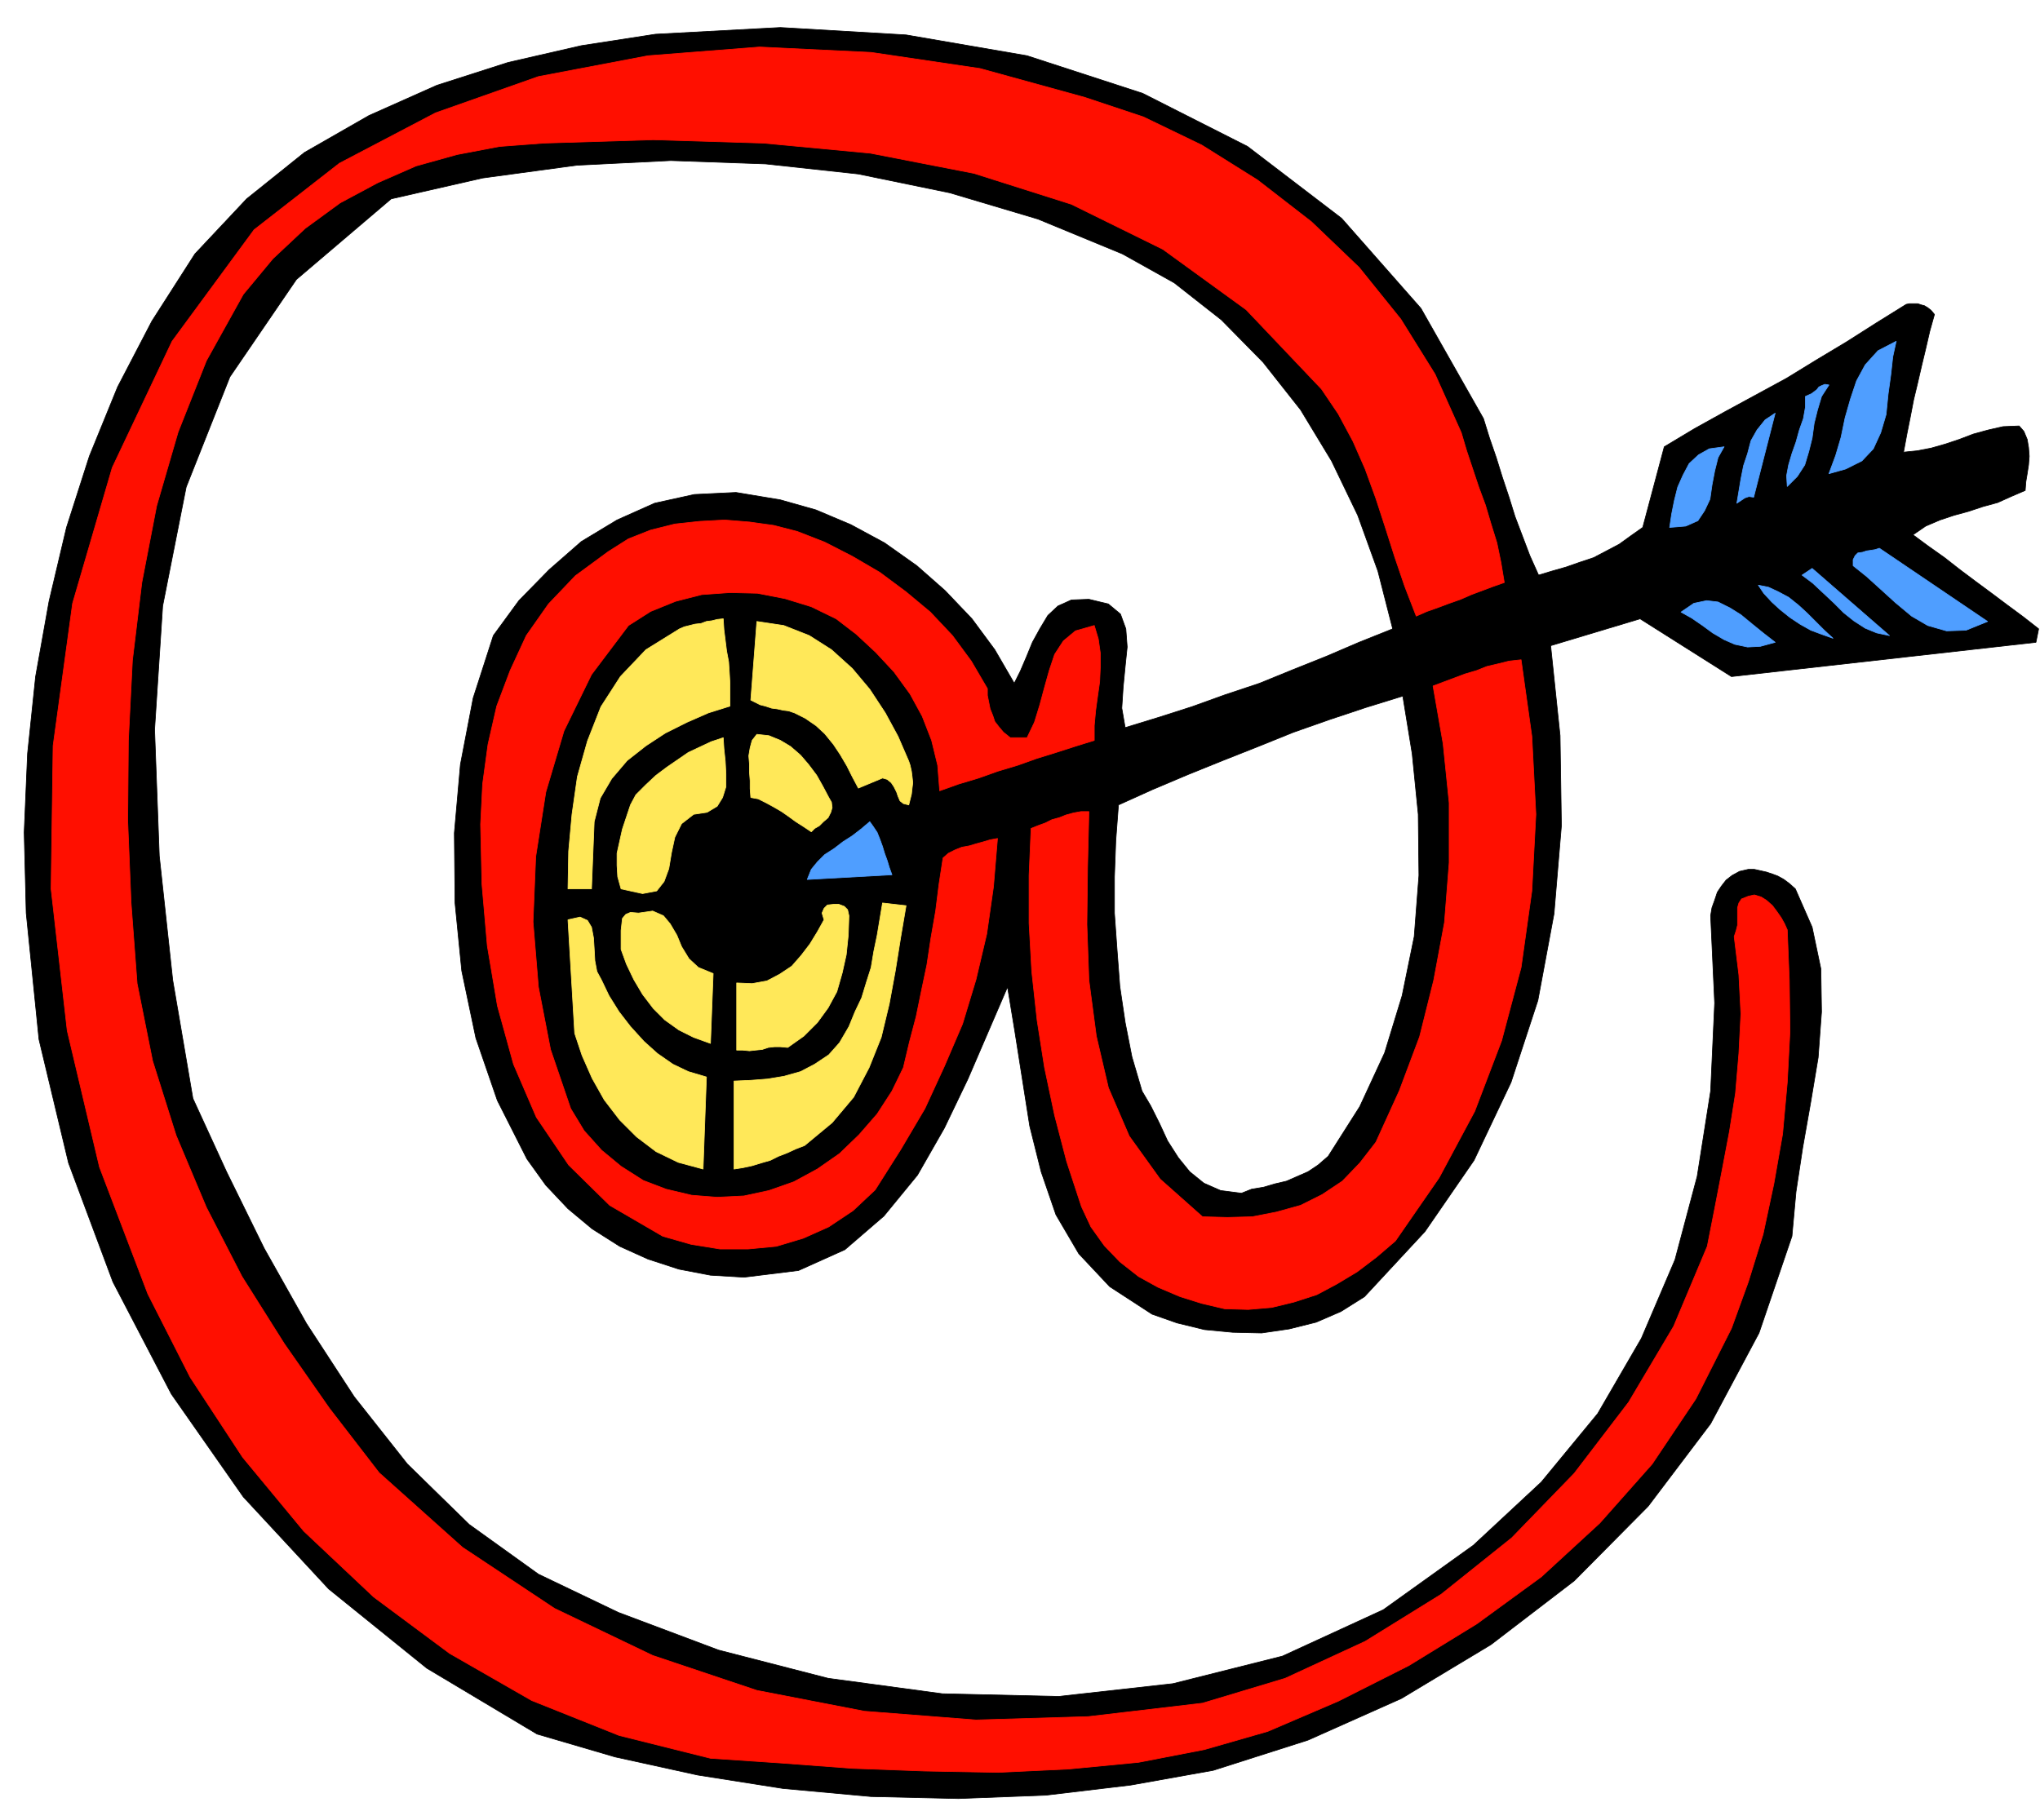
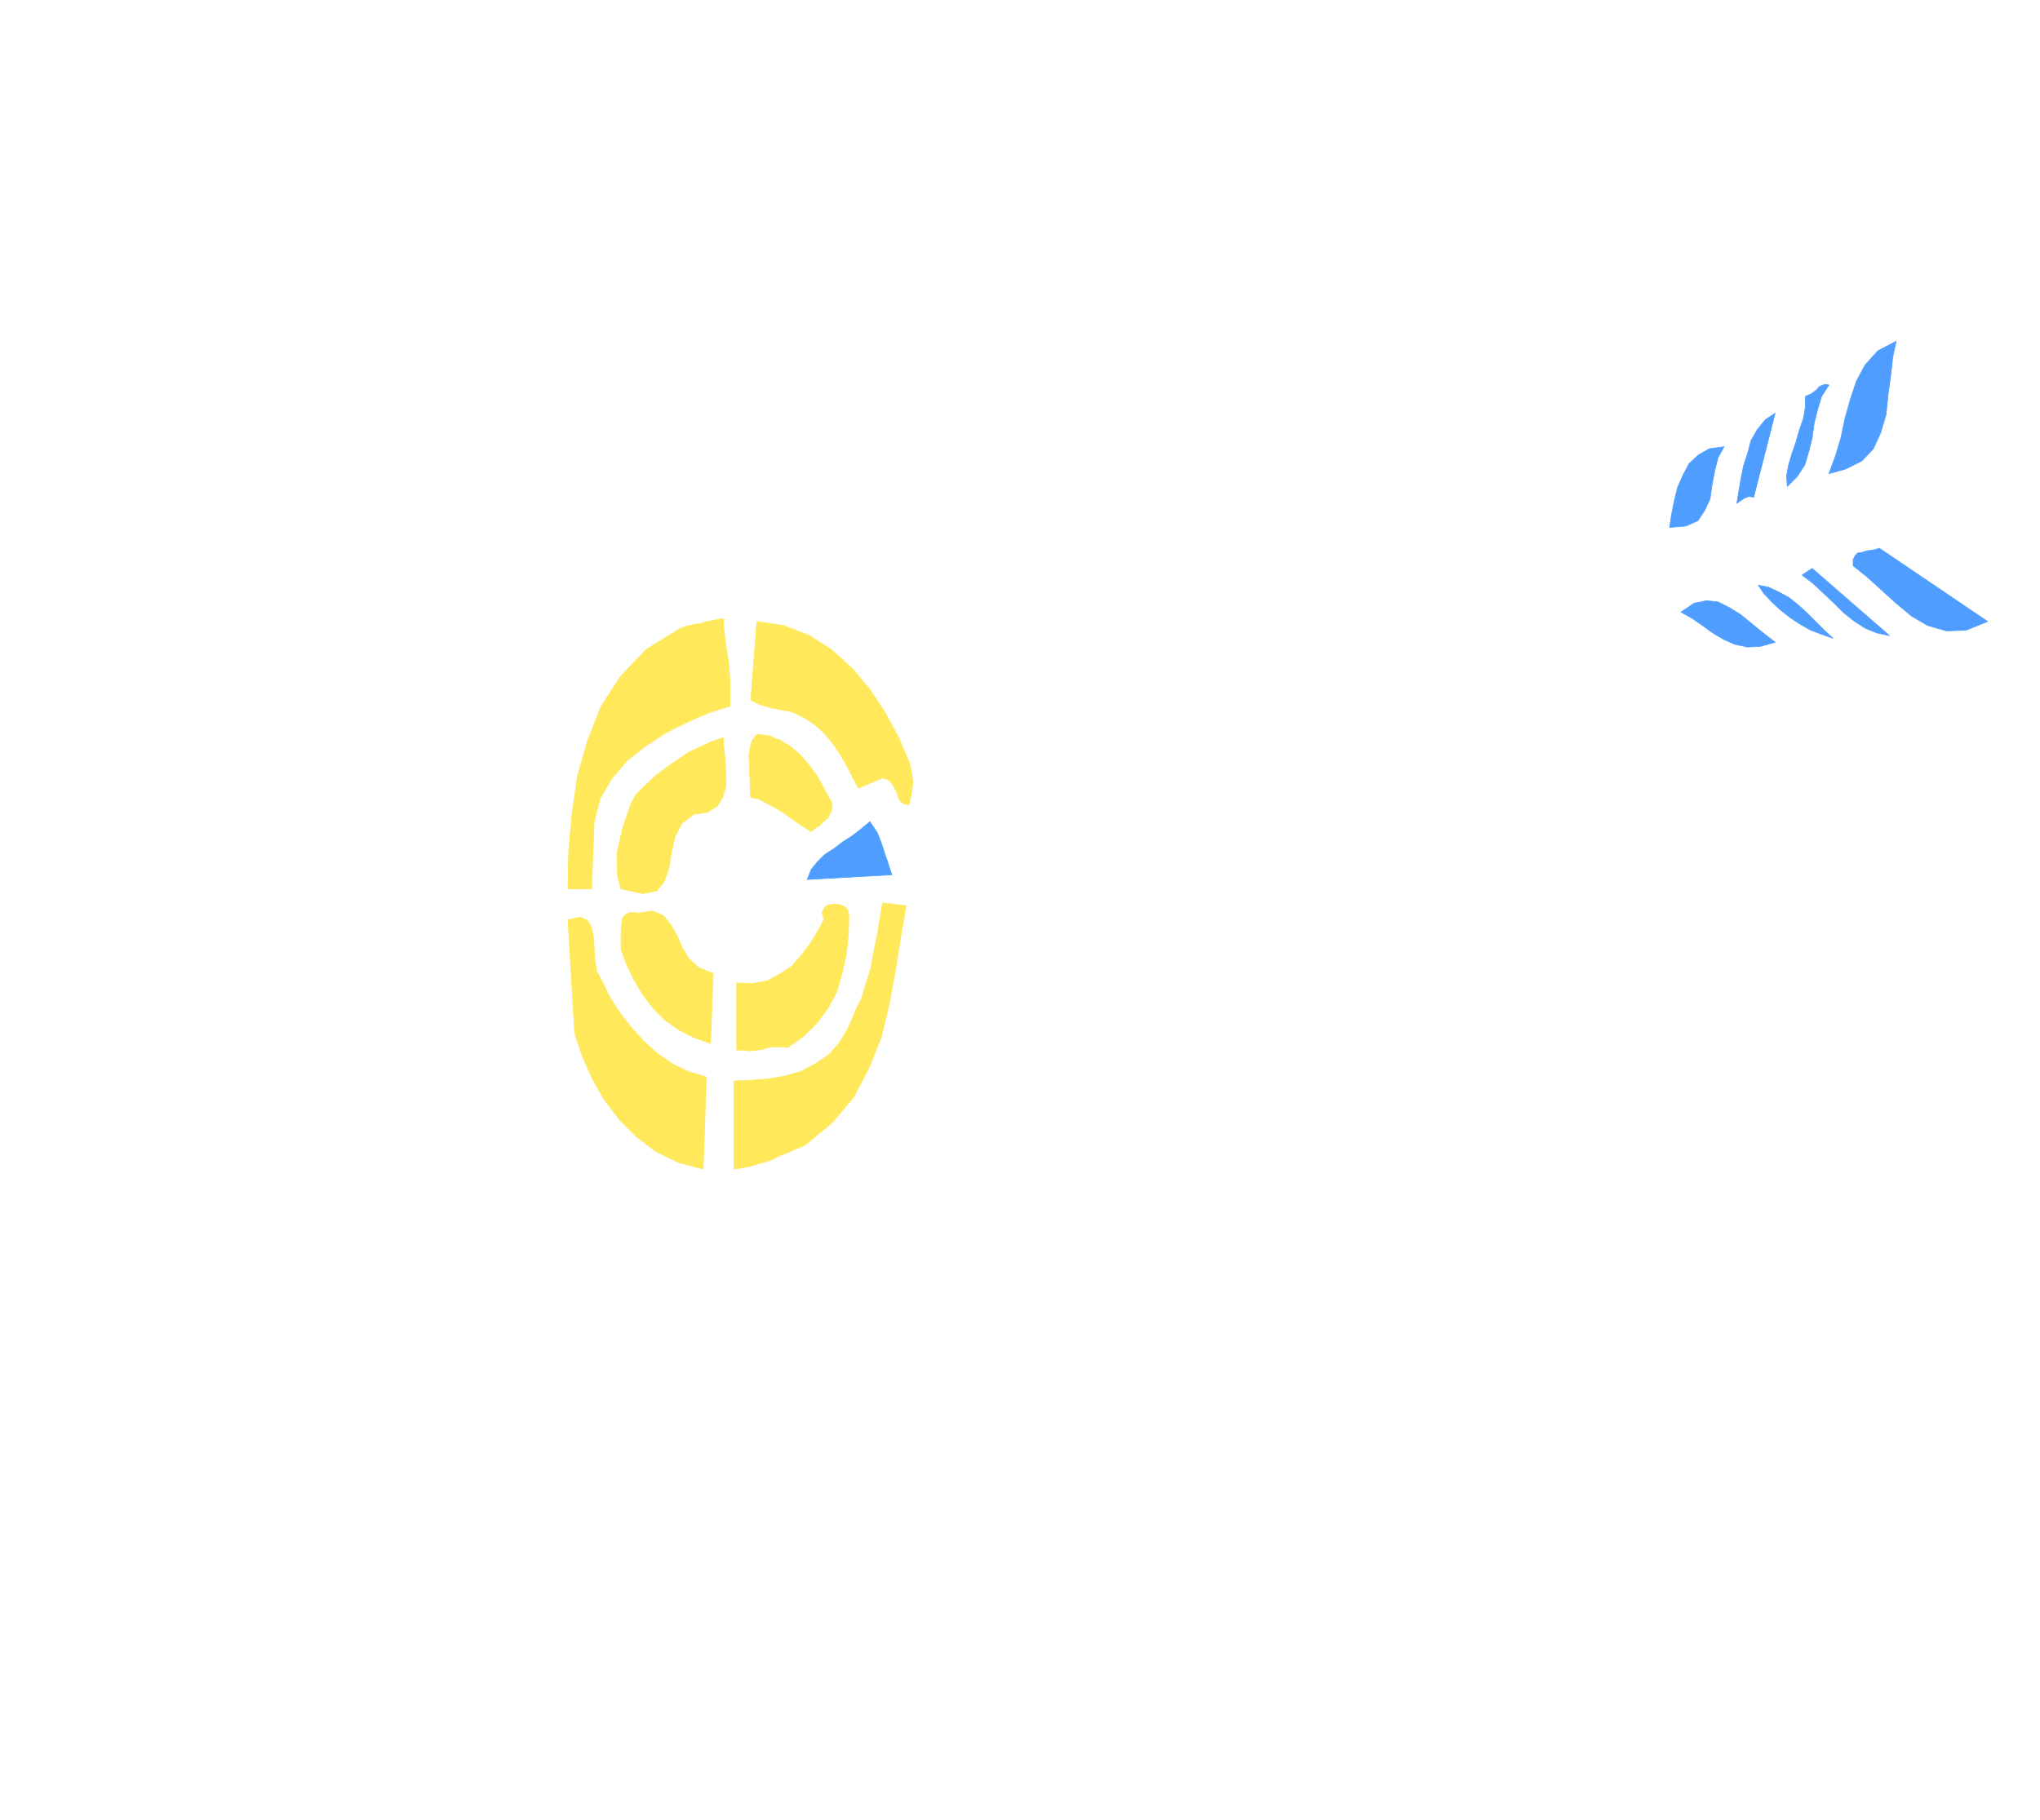
<svg xmlns="http://www.w3.org/2000/svg" fill-rule="evenodd" height="437.703" preserveAspectRatio="none" stroke-linecap="round" viewBox="0 0 3035 2709" width="490.455">
  <style>.brush0{fill:#fff}</style>
-   <path d="m2207 623 9 29 10 29 9 29 10 30 9 29 11 29 11 29 13 29 20-6 21-6 20-7 21-7 19-10 19-10 18-13 17-12 32-120 45-27 45-25 46-25 46-25 44-27 45-27 44-28 45-28 5-1h12l6 2 4 1 5 3 5 4 5 6-7 25-6 26-6 25-6 26-6 25-5 26-5 25-5 27 20-2 21-4 21-6 21-7 21-8 22-6 22-5 24-1 7 8 5 12 2 12 1 13-1 13-2 13-2 12-1 13-21 9-20 9-22 6-21 7-22 6-21 7-21 9-19 13 23 17 24 17 23 18 24 18 23 17 24 18 23 17 23 18-4 20-453 51-136-86-133 40 14 134 2 134-11 131-24 129-40 122-55 116-73 106-90 97-35 22-37 16-40 10-41 6-43-1-42-4-41-10-37-13-63-41-46-49-34-58-22-64-17-68-11-70-11-70-11-67-28 65-31 72-35 73-40 70-50 61-58 50-69 31-81 10-50-3-47-9-46-15-42-19-41-26-36-30-33-35-28-39-44-87-32-93-21-100-10-101-1-104 9-102 19-99 30-93 38-52 45-46 48-42 53-32 56-25 59-13 62-3 66 11 53 15 52 22 50 27 48 34 42 37 40 42 34 46 29 50 9-18 9-21 9-22 11-20 12-20 15-14 20-9 26-1 29 7 18 15 8 22 2 27-3 29-3 31-2 31 5 29 49-15 50-16 50-18 51-17 49-20 50-20 49-21 50-20-22-86-30-83-39-81-46-76-56-71-62-63-70-55-77-43-126-52-131-39-136-28-138-15-141-5-140 7-140 19-136 31-141 120-99 145-65 164-35 177-12 184 7 188 20 185 30 176 50 109 56 114 63 112 71 109 79 100 92 90 103 74 119 57 149 56 163 42 170 23 173 4 170-19 163-41 150-69 134-96 101-94 84-102 65-112 50-117 33-124 20-127 6-131-6-130 2-12 4-11 4-12 6-9 7-9 9-7 11-6 13-3h9l9 2 9 2 9 3 8 3 9 5 8 6 9 8 25 57 13 62 1 64-5 68-11 66-12 68-10 66-6 66-49 144-72 135-93 123-110 111-124 95-133 80-139 62-141 45-123 22-126 15-130 5-130-3-131-12-127-20-123-27-116-34-164-98-146-118-127-137-107-153-87-167-66-177-44-184-19-188-3-120 5-117 12-115 20-112 26-110 34-106 42-103 51-98 64-100 77-82 86-69 96-55 101-45 106-34 109-25 110-17 186-10 187 11 180 31 172 56 156 79 140 107 118 134 93 164zm-120 413 14 86 9 90 1 91-7 91-18 88-26 85-37 80-47 74-15 13-15 10-16 7-16 7-17 4-17 5-18 3-15 6-31-4-25-11-21-17-17-21-16-25-12-26-13-26-13-22-15-51-10-51-8-54-4-53-4-56v-54l2-54 4-53 51-23 52-22 52-21 53-21 52-21 54-19 54-18 55-17z" style="fill:#000;stroke:#000;stroke-width:1;stroke-linejoin:round" />
-   <path d="m2174 644 8 27 9 27 9 27 10 27 8 27 9 29 6 29 5 30-17 6-16 6-16 6-16 7-17 6-16 6-17 6-16 7-17-44-15-44-14-44-14-43-16-44-18-41-22-41-25-37-112-118-124-90-136-67-145-46-154-30-159-15-164-5-163 5-66 5-63 12-61 17-57 25-56 30-52 38-48 45-44 53-55 99-42 106-32 110-22 114-14 116-6 119-1 120 5 122 9 120 23 115 35 111 45 107 53 103 63 100 67 96 74 96 124 111 137 91 146 70 155 52 160 31 166 13 167-5 170-20 123-37 119-55 113-70 105-84 93-96 81-106 67-113 50-119 11-56 11-57 11-58 9-57 5-59 3-59-3-58-7-57 3-9 2-8v-26l2-7 4-6 10-4 9-2 10 3 8 5 9 8 6 8 7 10 5 9 4 9 3 75 1 76-4 76-7 77-13 74-16 75-22 71-25 69-53 105-65 97-78 88-87 80-96 70-101 62-105 53-105 45-94 27-98 19-104 10-105 5-109-2-108-4-107-8-104-7-136-34-130-52-122-70-113-84-104-98-91-110-78-119-63-124-72-189-48-203-24-211 3-213 29-212 59-202 89-188 122-166 127-99 143-75 153-54 163-31 166-13 166 8 162 24 156 43 87 29 87 42 83 52 80 62 71 68 62 77 51 82 39 87zm89 338 16 114 6 116-6 114-16 114-29 109-40 105-53 99-65 94-28 24-29 22-30 18-30 16-34 11-33 8-35 3-35-1-34-8-32-10-33-14-29-16-28-22-23-24-20-28-14-30-22-67-18-69-15-71-11-70-8-73-4-72v-71l3-70 10-4 11-4 10-5 11-3 10-4 11-3 11-2h12l-2 83-1 85 3 83 11 83 18 77 31 72 46 64 63 56 37 1 37-1 36-7 36-10 32-16 30-20 26-27 24-31 35-77 30-80 21-84 16-86 7-89v-89l-9-88-15-86 16-6 16-6 16-6 17-5 15-6 17-4 16-4 18-2zm-794 43v10l2 10 2 10 4 10 3 9 7 9 6 7 10 8h25l11-23 8-26 7-26 7-25 8-24 13-20 18-15 28-8 6 20 3 21v21l-1 22-3 21-3 22-2 22v22l-29 9-28 9-29 9-28 10-30 9-28 10-30 9-28 10-3-38-9-37-14-36-18-33-24-33-27-29-29-27-30-23-37-18-39-12-41-8-41-1-42 3-39 10-37 15-33 21-55 73-41 84-27 91-15 96-4 97 8 97 18 93 30 88 20 33 26 29 29 24 33 21 34 13 38 9 38 3 40-2 37-8 37-13 35-19 33-23 29-28 27-31 22-34 17-35 9-38 10-38 8-39 8-38 6-40 7-40 5-40 6-39 8-7 10-5 10-4 11-2 10-3 11-3 10-3 11-2-6 72-10 70-16 68-20 66-27 63-29 63-36 61-38 60-33 31-36 24-38 17-40 12-42 4h-42l-43-7-42-12-79-46-61-60-48-71-34-79-24-87-15-89-8-92-2-89 3-60 8-59 13-57 20-53 24-52 33-47 40-42 49-36 30-19 33-13 36-9 37-4 37-2 37 3 36 5 35 9 41 16 41 21 41 24 39 29 36 30 33 35 28 38 24 41z" style="stroke:#ff0f00;stroke-width:1;stroke-linejoin:round;fill:#ff0f00" />
  <path d="m1076 921 1 16 2 16 2 16 3 16 1 15 1 17v34l-32 10-32 14-32 16-29 19-28 22-23 27-17 29-9 35-4 100h-35l1-56 5-55 8-56 15-53 20-51 29-45 38-40 50-31 7-3 8-2 8-2 9-1 8-3 8-1 8-2 9-1zm276 212 2 6 2 9 1 8 1 9-1 8-1 9-2 8-2 8-8-2-5-4-3-7-2-6-4-8-4-6-6-5-7-2-36 15-9-17-8-16-10-17-10-15-13-16-13-12-16-11-16-8-9-3-8-1-9-2-8-1-9-3-8-2-8-4-6-3 9-117 40 6 38 15 33 21 31 28 26 31 23 35 19 35 16 37zm-119 54 4 7 1 8-2 7-4 8-7 6-6 6-7 4-5 5-12-8-11-7-11-8-10-7-12-7-11-6-12-6-11-2-1-13v-12l-1-13v-12l-1-12 2-12 3-11 7-9 18 2 17 7 15 9 15 13 12 14 12 16 9 16 9 17zm-201 25-18 14-10 20-5 23-4 24-7 19-11 14-21 4-32-7-5-18-1-17v-18l4-18 4-18 6-18 6-18 8-15 15-15 15-14 16-12 16-11 16-11 17-8 17-8 18-6 1 16 2 19 1 19v19l-5 16-8 13-15 9-20 3zm316 136-8 47-8 50-9 49-12 50-18 45-23 44-32 38-41 34-13 5-13 6-13 5-12 6-14 4-13 4-14 3-13 2v-131l24-1 26-2 24-4 25-7 21-11 21-14 16-18 14-24 9-22 10-21 7-23 7-22 4-24 5-24 4-24 4-24 35 4zm-85 15-1 29-3 29-6 27-8 28-13 24-16 22-20 20-24 17-11-1h-9l-9 1-9 3-10 1-9 1-10-1h-9v-100l23 1 22-4 19-10 18-12 14-16 13-17 11-18 10-18-3-10 3-7 5-5 9-1h8l8 3 5 5 2 9zm-202 86-4 104-25-9-22-11-21-15-17-17-16-21-13-22-11-23-8-22v-28l1-9 1-9 5-6 7-3 12 1 21-3 16 7 10 12 10 17 7 17 11 18 14 13 22 9zm-166 10 11 23 15 24 17 22 20 22 20 18 23 16 23 11 27 8-5 137-37-10-33-16-29-22-25-25-23-30-18-32-15-34-11-33-10-169 18-4 11 5 6 10 3 16 1 16 1 18 3 16 7 13z" style="stroke:#ffe859;stroke-width:1;stroke-linejoin:round;fill:#ffe859" />
  <path d="m1327 1302-126 7 6-15 9-11 11-11 14-9 13-10 14-9 13-10 13-11 5 7 6 9 4 10 4 11 3 10 4 11 3 10 4 11zm1419-604-25 7 10-27 8-27 6-29 8-28 9-27 13-24 19-21 27-14-5 23-3 27-4 29-3 30-8 27-11 24-17 18-24 12zm-25-125-11 17-6 20-5 20-3 22-5 20-6 20-11 17-15 15-1-16 3-16 5-17 6-17 5-18 6-17 3-17v-16l9-4 8-6 3-4 4-2 5-2 6 1zm-112 167-7-1-6 2-6 4-6 4 3-18 3-18 4-20 6-18 5-19 9-16 12-15 15-10-32 125zm-44-75-9 16-5 20-4 21-3 21-8 17-10 15-18 8-24 2 3-20 4-20 5-20 8-18 9-17 14-13 16-9 22-3zm392 260-32 13-29 1-28-8-24-14-24-20-22-20-21-19-20-16v-9l3-6 4-4 7-1 6-2 7-1 6-1 6-2 161 109zm-146 21-19-4-17-7-17-11-15-12-15-15-15-14-16-15-16-12 15-10 115 100zm-84 4-17-6-16-6-16-9-15-10-15-12-12-11-12-13-8-12 15 3 15 7 15 8 15 12 13 12 13 13 12 12 13 12zm-86 6-22 6-19 1-19-4-16-7-17-10-15-11-16-11-16-9 19-13 19-4 17 2 18 9 16 10 17 14 16 13 18 14z" style="stroke:#4f9eff;stroke-width:1;stroke-linejoin:round;fill:#4f9eff" />
</svg>